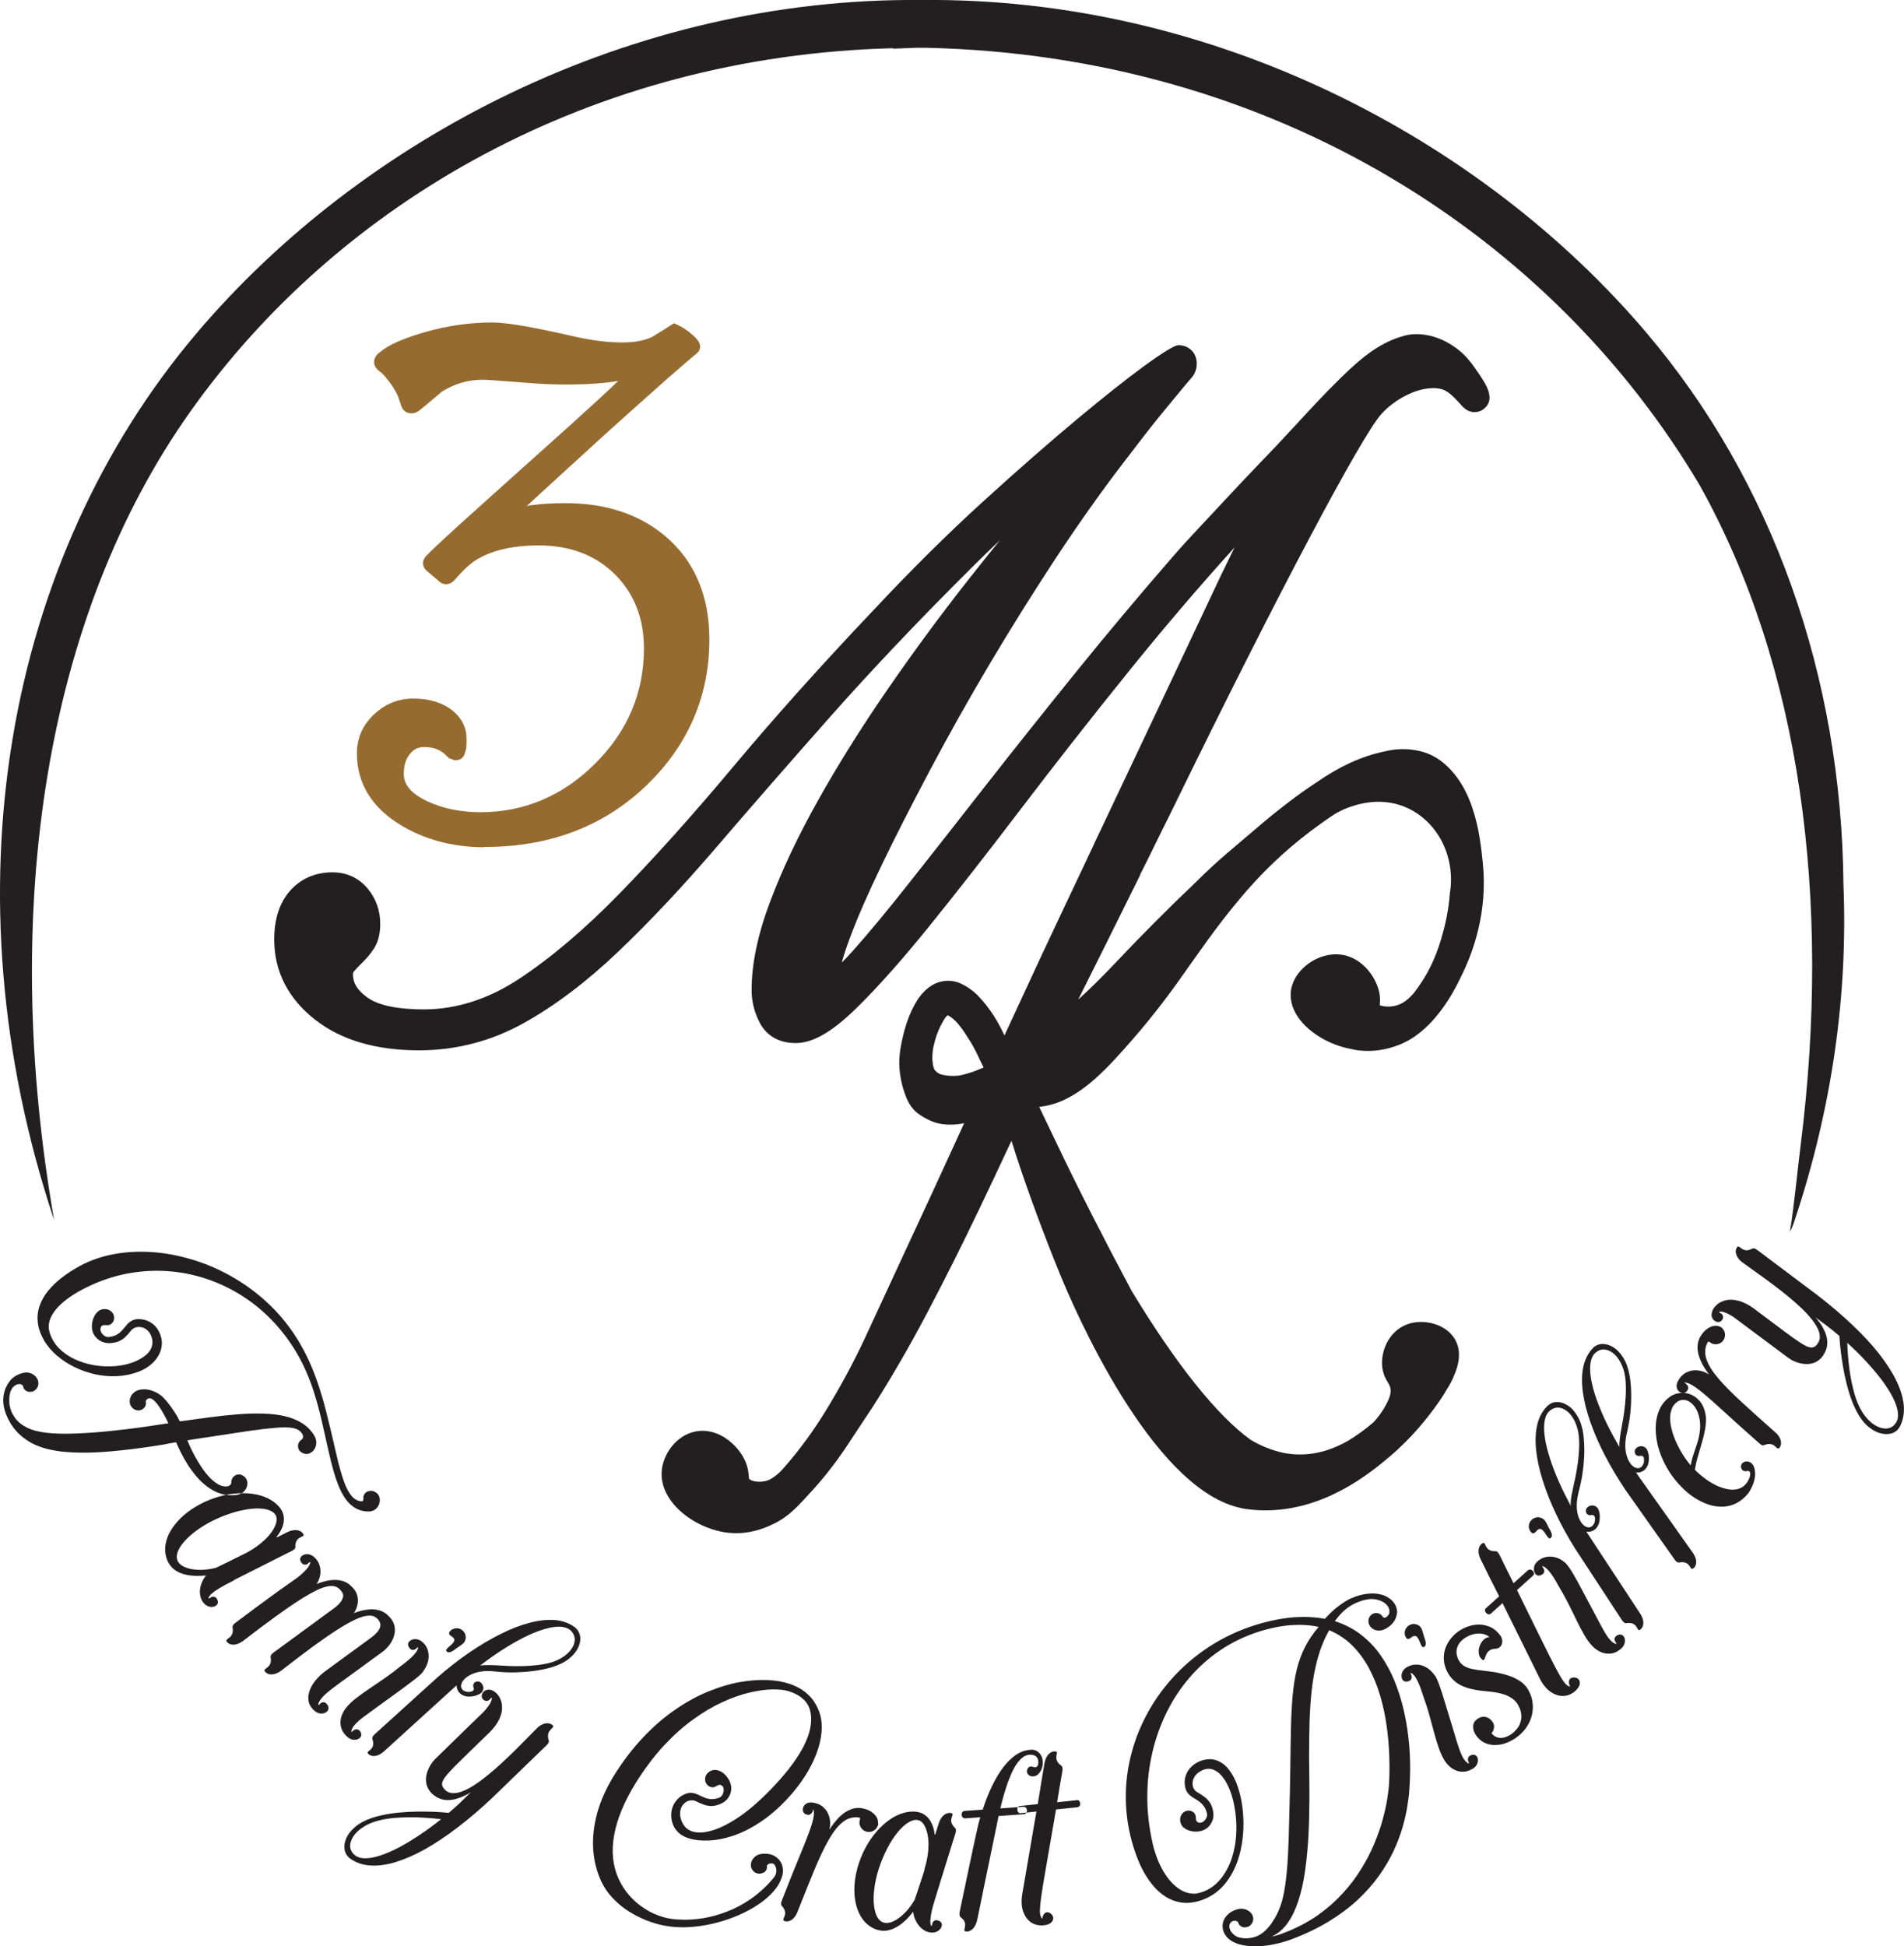
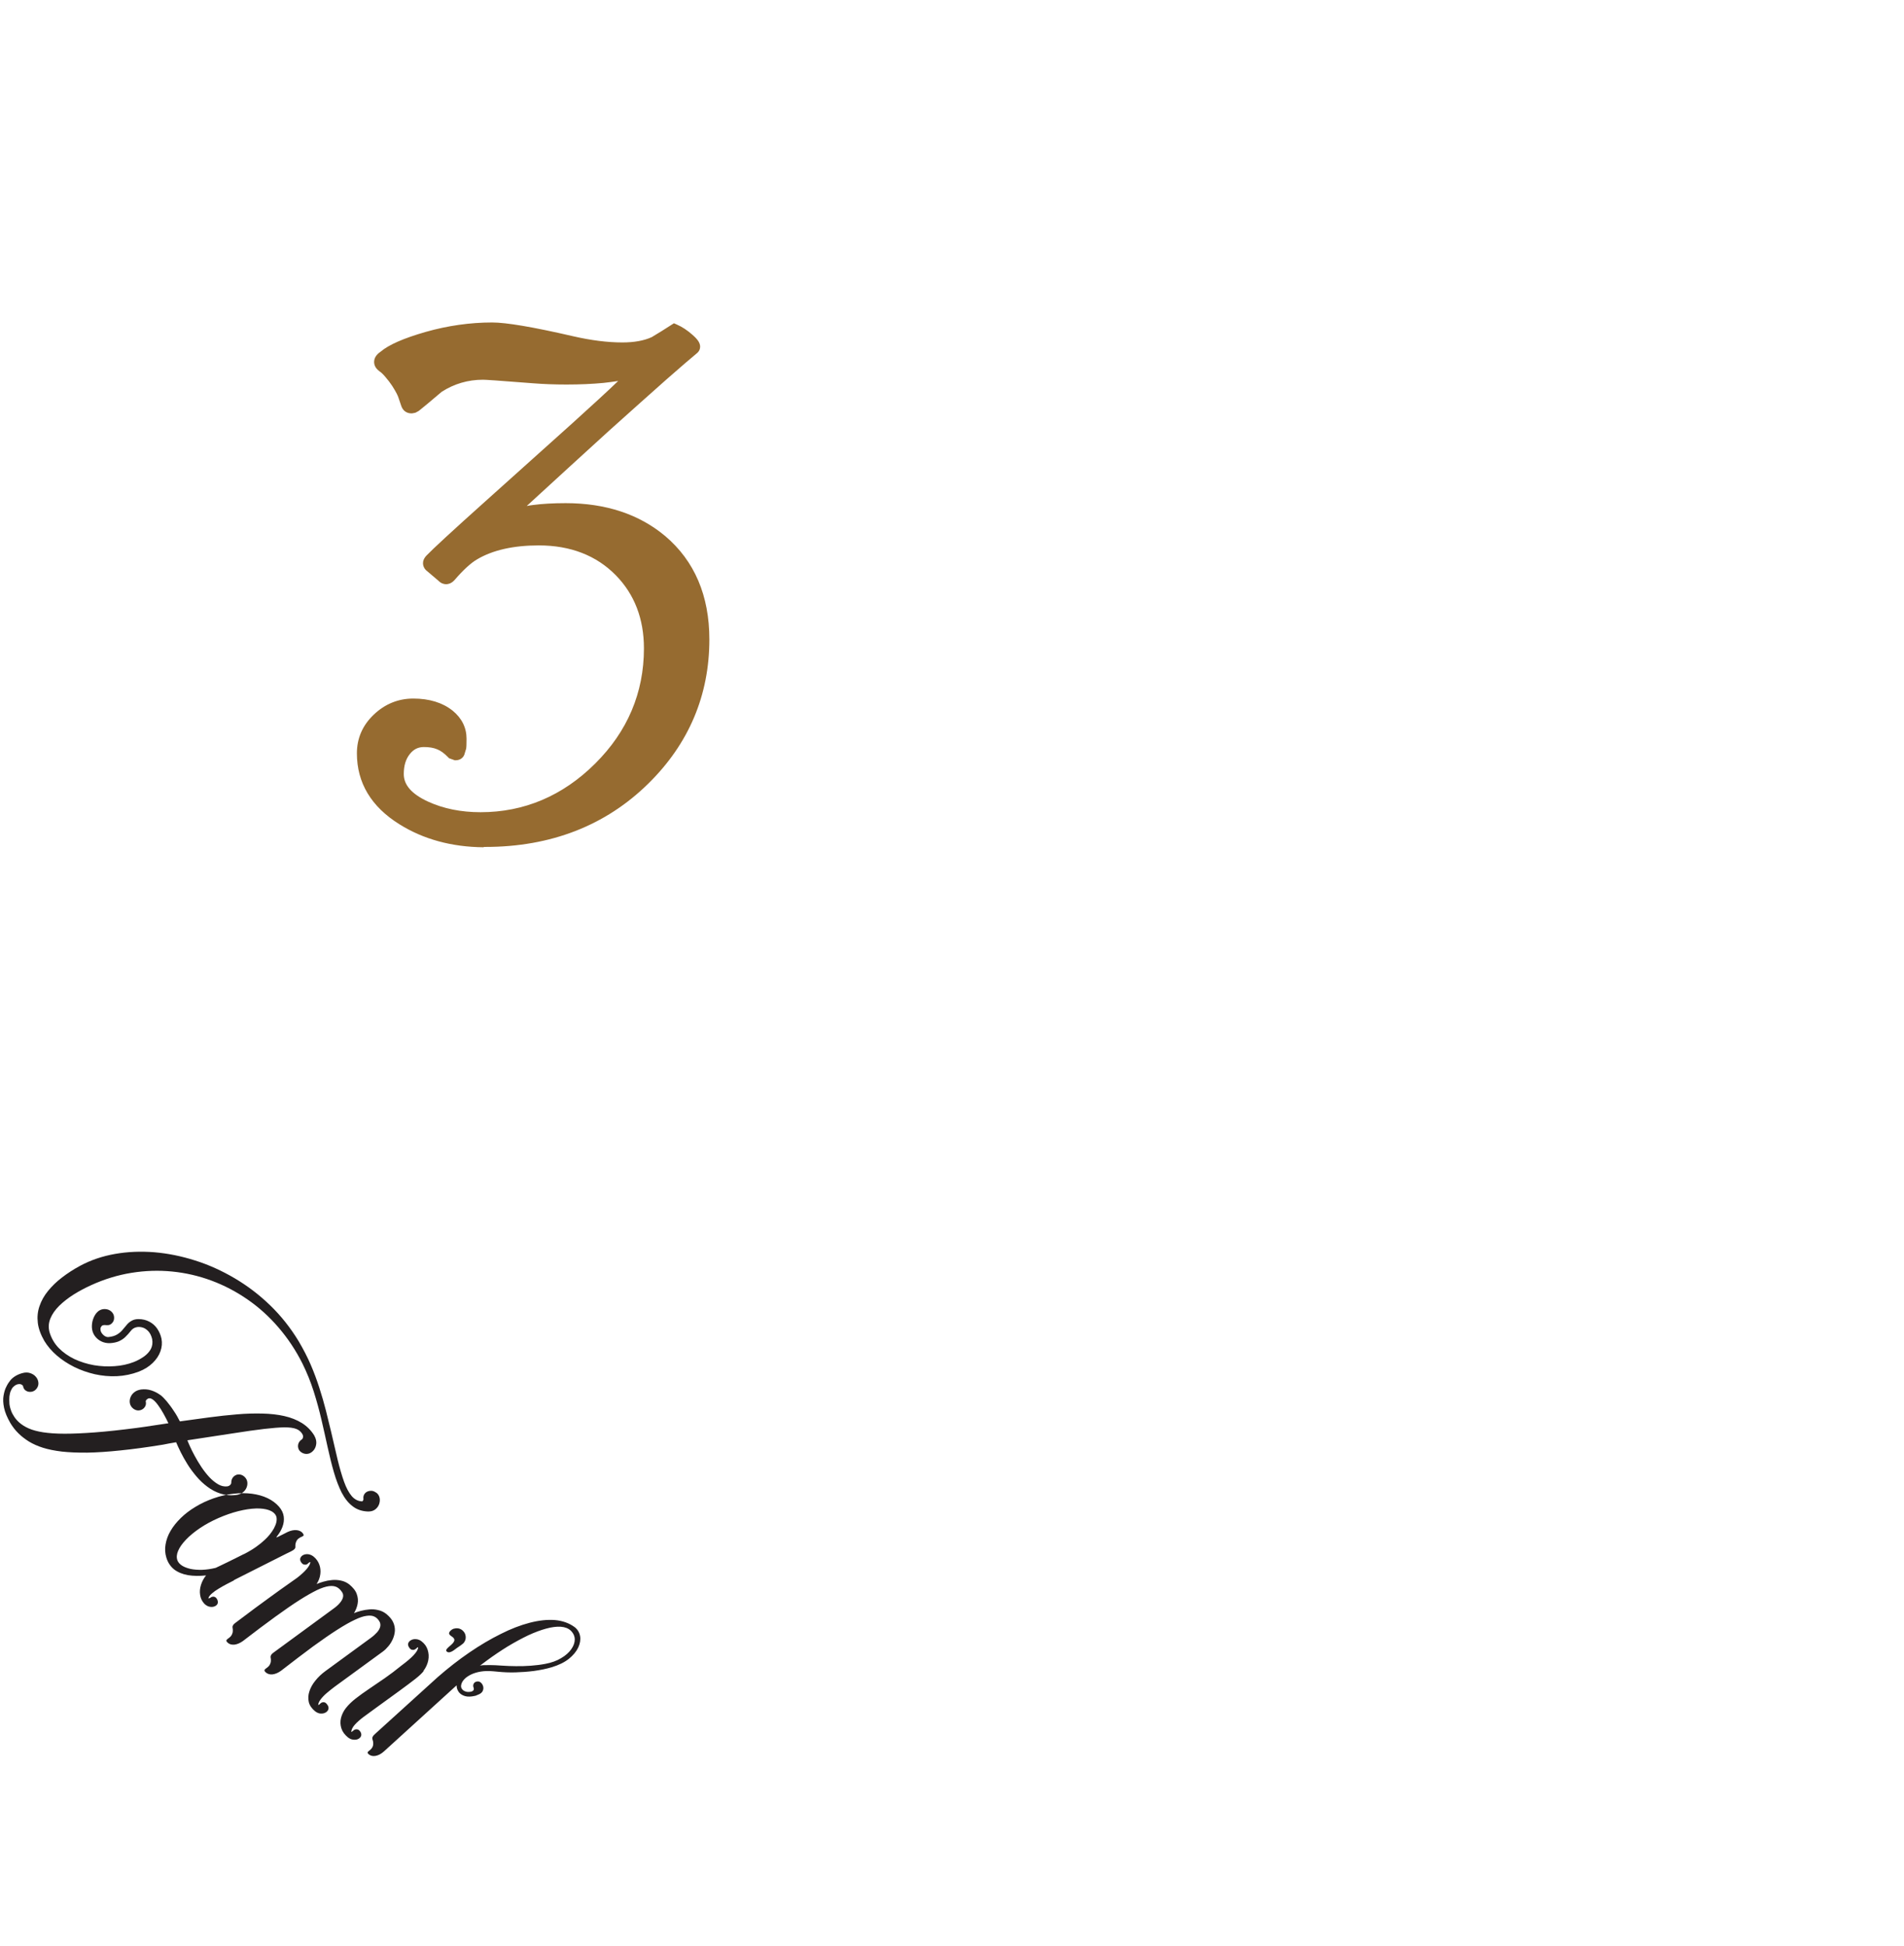
<svg xmlns="http://www.w3.org/2000/svg" id="Layer_2" data-name="Layer 2" viewBox="0 0 214.46 219.21">
  <defs>
    <style>
      .cls-1 {
        fill: #231f20;
      }

      .cls-1, .cls-2 {
        fill-rule: evenodd;
      }

      .cls-2 {
        fill: #966b30;
      }
    </style>
  </defs>
  <g id="Layer_1-2" data-name="Layer 1">
    <g>
-       <path class="cls-1" d="m103.82,5.38h-.53c-.9.03-1.8.06-2.7.1v-.05c-33.96.87-62.41,17.33-79.14,40.91C5.08,69.41-.02,102.39,6.1,137.43-6.23,100.4.63,62.89,22.18,37.49,40.73,15.64,70.95-.31,103.82,0c32.87-.32,63.1,15.63,81.64,37.49,14.15,16.68,21.97,38.58,22.18,62.14.5,12.21-1.21,24.94-5.49,37.8,0,0-.25.84-.54,1.28.47-2.79.83-6.75,1.2-9.65,3.52-27.89-.01-54.04-11.34-74.37C175.01,26.86,143.73,6.25,104.27,5.38h-.44Z" />
-       <path class="cls-1" d="m110.02,120.55c-.66.26-1.32.46-1.98.59-.82.09-1.54.03-2.2-.18-.1-.05-.28-.15-.52-.4-.02-.02-.18-.19-.26-.79,0-.02,0-.03,0-.04-.08-.5-.06-1.13.09-1.88.23-1.03.56-1.91.97-2.62.02-.02.02-.05.03-.07.29-.56.5-.75.58-.8.02,0,.06.02.11.04.35.19.69.48,1.01.84.4.47.78,1,1.13,1.58.01.02.02.03.04.05.39.6.76,1.25,1.08,1.93.21.46.44.93.69,1.43-.25.11-.5.21-.74.31h0Zm18.39-22.02c.26-.51.51-1.02.77-1.53l1.59-3.24c.33-.67.66-1.33.99-1.99l.69-1.41c11.7-23.95,20.85-41.12,23.11-43.69,1.66-1.89,3.95-2.62,3.95-2.62.45-.14,2.1-.65,3.29-.05.71.37,1.45,1.28,1.6,1.41.14.17.26.31.39.43.41.41.87.58,1.3.58.38,0,.74-.13,1.01-.34,1.44-1.09.26-2.83-.6-4.1l-.02-.02c-.61-.9-1.24-1.84-2.4-2.71-.94-.7-1.94-1.18-2.99-1.43-1.08-.25-2.07-.25-2.94,0-2.49.69-4.45,2.11-7.04,4.65-2.14,2.1-3.54,3.64-4.97,5.19-3.93,4.27-3.76,3.91-9.15,9.71-2.3,2.47-3.47,3.69-4.78,5.2-3.79,4.36-7.49,8.77-11,13.11-3.5,4.33-6.92,8.62-10.16,12.76-3.17,4.05-6.06,7.74-8.6,10.95-2.49,3.16-4.63,5.73-6.33,7.64-.53.59-.95,1.04-1.3,1.38.18-.68.47-1.59.92-2.8.86-2.31,2.08-5.09,3.61-8.26,1.54-3.19,3.37-6.77,5.44-10.68,2.06-3.88,4.3-7.87,6.66-11.85,2.36-3.98,4.84-7.94,7.37-11.8,2.53-3.84,5.07-7.44,7.56-10.7,1.87-2.46,3.37-4.39,4.47-5.73,1.26-1.54,2-2.43,2.39-2.9.19-.22.76-.91.9-1.06.43-.45.67-1.06.66-1.68,0-.58-.21-1.11-.59-1.49-.39-.38-.91-.58-1.47-.58q-.64,0-3.9,2.37c-1.89,1.38-4.36,3.33-7.52,5.96-3.07,2.56-6.66,5.7-10.67,9.35-4.02,3.66-8.21,7.82-12.44,12.35-5.75,6.06-10.98,11.9-15.54,17.35-4.53,5.41-8.84,10.23-12.83,14.32-3.93,4.04-7.76,7.29-11.37,9.67-3.44,2.27-7.03,3.42-10.67,3.44-3,0-5.15-.44-6.4-1.33-1.47-1.05-1.64-1.97-1.64-2.58,0-.08,0-.26.06-.32.27-.31.6-.66.97-1.02.5-.48.94-1.01,1.31-1.57.49-.74.73-1.69.73-2.8,0-1.54-.49-2.88-1.43-4.01-1.01-1.2-2.38-1.81-3.95-1.81-1.98,0-3.65.75-4.85,2.16-1.15,1.35-1.72,3.18-1.71,5.44.01,3.59,1.57,6.63,4.63,9.02,2.91,2.27,6.84,3.43,11.67,3.43h.13c4.11-.02,8.03-1.05,11.64-3.05,3.49-1.94,7.08-4.64,10.65-8.04,3.51-3.33,7.25-7.32,11.13-11.84,3.81-4.44,8.13-9.4,12.84-14.72,4.69-5.29,10.03-10.92,15.87-16.72,1.03-1.03,2.09-2.06,3.18-3.09-1.24,1.53-2.48,3.08-3.72,4.66-3.12,3.97-6.17,8.12-9.07,12.34-2.89,4.2-5.48,8.34-7.7,12.31-2.25,4.01-4.07,7.86-5.41,11.44-1.39,3.69-2.08,7.04-2.07,9.95,0,1.26.31,2.49.92,3.66.77,1.48,2.21,2.29,4.05,2.28,1.93,0,4.11-1.26,6.84-3.94,2.41-2.36,5.19-5.49,8.28-9.32,3.06-3.79,6.52-8.22,10.27-13.15,3.74-4.91,7.72-10,11.86-15.13,3.83-4.77,7.92-9.58,12.18-14.29-1.18,2.39-2.15,4.42-2.95,6.15-2.76,5.87-5.74,12.17-9.37,19.84-.94,1.98-1.88,3.97-2.82,5.96l-.11.22c-.13.28-.26.57-.4.85-.04.07-.07.14-.1.19,0,0,0,.01,0,.02,0,0,0,0,0,0,0,0,0,0,0,.01l-.31.67c-.2.43-.41.86-.61,1.29,0,.02,0,.02-.01.03-1.67,3.51-3.33,7.04-5,10.59-1.42,3.05-2.83,6.11-4.24,9.15-.11-.23-.23-.46-.34-.69-.75-1.5-1.67-2.8-2.73-3.87,0,0-.01-.02-.02-.03-.56-.53-1.18-.96-1.84-1.26-.92-.41-1.91-.41-2.85,0-.01,0-.03.01-.04.02-.89.43-1.65,1.19-2.25,2.27-.5.9-.9,1.89-1.18,2.94-.45,1.65-.65,2.99-.59,4.09.05,1.08.28,2.18.68,3.25.34.98.88,1.72,1.59,2.2.52.35,1.06.63,1.59.83,1.27.46,2.67.29,3.44.14-2.57,5.62-5.17,11.25-7.74,16.77-.87,1.89-1.96,4.25-3.23,6.98l-.12.26c-1.31,2.83-2.81,5.61-4.45,8.29-1.4,2.29-2.91,4.36-4.46,6.15-.01.02-.03.04-.05.06,0,0,0,0-.01.01,0,0-.3.37-.59.66-.67.68-1.32.99-1.32.99-.32.14-.72.21-1.11.21-.49,0-.95-.12-1.15-.34,0-.06-.02-.19-.03-.28-.04-.5-.11-1.26-.64-2.18-.95-1.67-3.01-3.28-5.27-2.88-2.28.4-3.78,2.62-3.9,4.53-.23,3.52,3.85,6.55,7.65,6.91.26.02.51.03.76.03,2.06,0,3.64-.78,4.28-1.09,1.63-.8,2.64-1.91,4.32-3.77l.09-.1c1.32-1.46,2.57-3.07,3.7-4.77l.37-.56c.92-1.39,1.73-2.61,2.42-3.66,0,0,.01-.01.02-.02,2.24-3.49,4.37-7.17,6.34-10.93,1.98-3.75,3.93-7.65,5.81-11.58,1.28-2.68,2.48-5.23,3.64-7.72.18.59.4,1.24.63,1.98,1.33,4.04,3.1,8.81,4.85,13.09,1.61,3.94,10.17,23.75,20.03,26.22.35.09.63.15.83.18h0c.43.06,1.11.14,1.93.16,6.97.14,12.24-4.3,14.31-6.04,2.47-2.08,4.29-4.38,5.38-5.92.35-.49.62-.91.81-1.21,0,0,0,0,0-.01.34-.54.69-1.13.98-1.75,0,0,0,0,0-.02.76-1.65,1.07-3.48-.25-4.92-1.05-1.14-2.98-1.63-4.6-1.19-2.19.61-3.25,2.81-3.16,4.67.05.96.41,1.58.66,1.99.15.26.23.4.28.64.13.66-.18,1.29-.6,2.06-.36.64-.8,1.23-1.28,1.76t0,0c-.95.82-1.93,1.53-2.92,2.12-2.41,1.37-4.78,1.81-7.23,1.35-1.28-.28-2.53-.77-3.72-1.48,0,0,0,0,0,0-3.78-2.73-8.39-8.49-13.44-16.84h0s-.03-.05-.04-.08l-.03-.06c-1.37-2.56-2.82-5.35-4.34-8.32-1.47-2.89-2.89-5.76-4.21-8.54-.64-1.35-1.22-2.57-1.75-3.66,3.76-.35,6.79-3.39,9.59-6.53,1.4-1.57,2.57-2.97,3.59-4.27,1.95-2.48,3-4.06,4.2-5.74,1.77-2.5,4.44-6.27,7.65-9.6,1.74-1.8,4.43-4.31,8.27-6.84.29-.18,4.23-2.54,8.25-.64,3.4,1.6,5.39,5.55,4.7,9.63h0v.02s0,.04,0,.05c-.14,1.64-.44,3.23-.9,4.74,0,0,0,.02,0,.03-.51,1.8-1.2,3.4-2.06,4.77-.23.37-.47.72-.7,1.04,0,0,0,.01-.01.02,0,0-.01,0-.02.01-.13.2-.33.49-.63.79-.32.33-.86.87-1.71,1.11-.79.22-1.48.09-1.86-.02.04-.41.09-1.04-.15-1.83-.51-1.73-2.09-3.68-4.35-3.9-2.4-.23-4.95,1.54-5.45,3.78-.24,1.1.03,2.25.78,3.33,1.18,1.69,3.49,3.07,5.86,3.52,0,0,.02,0,.03,0,.3.08.61.14.93.18,1.57.17,3.12-.06,4.6-.66,1.08-.43,2.11-1.12,3.09-2.07.02-.01.04-.03.05-.04.01-.01.03-.03.04-.04,0,0,.02-.02.03-.03.21-.2.41-.42.63-.67,1.1-1.25,2.08-2.76,2.92-4.5,0-.02.02-.04.03-.07,1.5-2.93,3.15-7.56,2.56-13.12-.17-1.6-.4-3.86-1.14-6.02-.07-.2-.13-.4-.2-.59-.01-.04-.03-.08-.05-.12-.54-1.42-1.25-2.62-2.12-3.57-1.07-1.21-2.32-1.96-3.71-2.25-1.27-.27-2.56-.25-3.84.07-1.3.27-2.61.71-3.9,1.3-1.23.57-2.5,1.31-3.77,2.19-1.1.72-2.22,1.52-3.32,2.37-1.06.81-2.16,1.7-3.27,2.65-1.13.96-2.29,1.95-3.55,3.02-1.19,1.02-2.38,2.13-3.53,3.28-3.08,2.92-6.13,6-9.09,9.13-1.33,1.41-2.69,2.75-4.07,4.01,1.95-3.9,4.23-8.47,6.55-13.17l.44-.89h0Z" />
      <path class="cls-2" d="m54.5,95.39h.17c7.36,0,13.54-2.4,18.35-7.13h0c4.57-4.49,6.88-9.96,6.88-16.24,0-4.93-1.67-8.84-4.97-11.64h0c-2.93-2.46-6.7-3.71-11.21-3.71h0c-1.41,0-2.64.07-3.69.21h0c-.23.03-.46.06-.7.11h0c3.43-3.15,6.53-5.98,9.23-8.44h0c2.56-2.3,4.7-4.21,6.55-5.85h0c1.55-1.36,2.7-2.35,3.45-2.97h0c.19-.18.3-.41.3-.68h0c0-.41-.25-.8-.83-1.31h0c-.59-.53-1.2-.93-1.8-1.19h0s-.32-.14-.32-.14l-.3.19c-.74.48-1.47.94-2.2,1.37h0c-.87.4-1.98.6-3.31.6h0c-1.64,0-3.51-.23-5.55-.7h0c-4.55-1.05-7.53-1.55-9.12-1.55h0c-2.48,0-5,.36-7.47,1.06h0c-2.51.72-4.17,1.45-5.09,2.23h0c-.49.33-.73.72-.73,1.16h0c0,.28.1.69.62,1.06h0c.19.13.41.34.66.64h0c.27.31.53.65.76,1h0c.46.72.64,1.12.7,1.32h0c.12.34.22.65.31.91h0c.17.54.6.86,1.15.86h0s.07,0,.07,0l.37-.07.34-.18.1-.07c.35-.27,1.15-.94,2.53-2.11h0c1.4-.9,2.96-1.36,4.65-1.36h0c.26,0,1.46.07,5.64.4h0c1.12.09,2.39.14,3.76.14h0c1.51,0,2.9-.06,4.16-.18h0c.55-.06,1.11-.13,1.67-.22h0c-1.19,1.15-2.92,2.73-5.15,4.75h0l-9.84,8.83c-3.74,3.35-5.89,5.34-6.59,6.07h0c-.62.64-.43,1.28-.09,1.64h0s1.4,1.19,1.4,1.19c.33.34.66.41.89.41h0c.22,0,.57-.07.91-.43h0l.03-.03c.98-1.14,1.84-1.93,2.55-2.34h0c1.75-1.04,4.09-1.57,6.95-1.57h0c3.56,0,6.48,1.13,8.67,3.36h0c2.11,2.15,3.17,4.92,3.17,8.24h0c0,4.99-1.85,9.36-5.5,12.98h0c-3.65,3.63-7.99,5.47-12.9,5.47h0c-2.2,0-4.19-.4-5.93-1.2h0c-1.83-.85-2.72-1.86-2.72-3.1h0c0-.94.22-1.67.68-2.25h0c.43-.54.93-.79,1.59-.79h0c.58,0,1.08.08,1.48.25h0c.41.16.82.46,1.24.9h0l.11.11.64.23h.11c.53,0,.93-.32,1.03-.83h0s.11-.36.11-.36l.03-.08c.04-.22.05-.58.05-1.15h0c0-1.25-.53-2.32-1.57-3.17h0c-1.13-.9-2.62-1.36-4.43-1.36h0c-1.69,0-3.19.61-4.45,1.81h0c-1.27,1.21-1.9,2.67-1.9,4.36h0c0,3.32,1.61,6.01,4.79,7.99h0c2.7,1.69,5.89,2.56,9.49,2.59h0Z" />
      <path class="cls-1" d="m35.41,161.7c-.36-.59-.83-1.06-1.4-1.42-.58-.36-1.24-.62-1.99-.79-.75-.17-1.58-.26-2.47-.28-.9-.02-1.85,0-2.86.09-1,.08-2.05.2-3.13.34-1.08.14-2.18.3-3.3.45-.2-.41-.43-.81-.7-1.2-.25-.39-.52-.74-.78-1.06-.26-.31-.5-.55-.72-.72h-.02c-.29-.22-.63-.39-1-.51-.37-.12-.76-.15-1.16-.1-.32.05-.58.16-.78.33-.21.17-.34.37-.42.6-.08.23-.09.45-.04.67.06.22.18.41.38.56.17.13.35.19.53.2.18,0,.34-.04.49-.13.15-.09.25-.21.33-.36.07-.15.09-.32.05-.51-.02-.03,0-.08.04-.15.04-.07.11-.13.22-.19.16-.07.34-.03.53.11.2.14.4.36.6.64.21.28.41.6.61.96.2.35.38.71.55,1.07-.48.07-.95.14-1.4.21-.46.07-.88.13-1.26.19-.38.05-.7.1-.94.13-1.78.23-3.34.4-4.67.5-1.33.1-2.47.15-3.42.15-.96,0-1.76-.06-2.42-.16-.65-.1-1.2-.25-1.63-.44-.43-.19-.79-.42-1.08-.68-.23-.21-.43-.44-.57-.67-.15-.23-.26-.44-.33-.65-.07-.2-.13-.38-.15-.52-.03-.14-.04-.24-.04-.29-.02-.3-.02-.56,0-.8.03-.23.08-.45.16-.63.08-.18.17-.33.27-.43.11-.1.21-.18.31-.23.1-.05.18-.07.24-.08.11-.02.2-.02.28,0,.08.03.14.06.19.1.04.04.07.07.08.09.04.25.15.44.34.55.19.12.41.15.64.11.23-.04.43-.17.59-.4.14-.21.19-.43.16-.66-.03-.23-.12-.44-.28-.62-.16-.19-.36-.32-.62-.41-.25-.09-.54-.1-.85-.02-.31.08-.58.19-.83.34-.24.15-.45.32-.6.52-.13.16-.28.38-.42.67-.15.28-.25.62-.32,1.02-.07.4-.05.86.06,1.38.11.52.35,1.09.72,1.73.12.19.25.39.4.58.14.19.31.37.5.56.34.34.74.64,1.18.92.45.27.97.51,1.58.7.6.19,1.31.33,2.13.43.82.09,1.77.13,2.86.12,1.09-.02,2.33-.1,3.74-.25,1.41-.14,3.01-.36,4.8-.65.15-.03.35-.07.61-.12.26-.05.55-.1.86-.15.13.32.31.7.52,1.13.21.43.47.88.76,1.35.29.47.63.92,1,1.36.37.44.78.83,1.24,1.17.45.34.94.6,1.47.77.53.18,1.1.23,1.71.17.33-.04.59-.14.81-.3.21-.16.36-.36.44-.59.08-.22.1-.44.05-.67-.05-.22-.18-.41-.38-.57-.17-.12-.34-.19-.51-.19-.17-.01-.32.02-.46.11-.14.08-.25.19-.33.34-.08.14-.11.32-.11.5,0,.02,0,.06-.04.12-.03.06-.07.11-.14.16-.06.05-.15.09-.27.11-.35.04-.7-.04-1.04-.24-.34-.2-.67-.47-.99-.81-.32-.35-.61-.72-.89-1.14-.27-.41-.52-.82-.74-1.23-.22-.41-.4-.76-.54-1.08-.14-.31-.24-.54-.29-.69,1.99-.31,3.69-.57,5.11-.78,1.41-.22,2.59-.39,3.54-.5.95-.11,1.7-.17,2.28-.18.57,0,1.02.06,1.33.18.31.12.54.32.69.58.06.1.08.19.08.28,0,.08-.03.15-.05.21-.03.06-.06.09-.08.1-.21.14-.35.31-.41.52-.06.21-.04.42.05.62.1.2.28.35.54.45.24.08.47.07.68-.01.21-.09.39-.24.53-.44.14-.21.21-.44.23-.71.01-.27-.06-.55-.22-.83h0Zm6.93,6.4c-.17-.12-.34-.19-.52-.19-.18,0-.34.03-.49.11-.15.08-.25.19-.33.34-.07.15-.09.31-.06.5,0,.02-.01.06-.03.1-.02.05-.05.09-.1.14-.46-.01-.86-.21-1.19-.59-.33-.39-.62-.93-.87-1.63-.25-.7-.49-1.53-.72-2.47-.23-.95-.47-2-.73-3.13-.18-.77-.38-1.57-.59-2.41-.21-.83-.46-1.69-.74-2.56-.28-.87-.6-1.74-.98-2.62-.38-.88-.83-1.74-1.34-2.61-.92-1.52-1.99-2.87-3.22-4.06-1.23-1.19-2.56-2.2-4-3.05-1.43-.84-2.92-1.52-4.45-2-1.54-.49-3.07-.8-4.6-.93-1.53-.12-3-.06-4.42.19-1.42.25-2.73.69-3.94,1.34-.74.4-1.42.84-2.03,1.31-.62.47-1.14.98-1.58,1.52-.44.54-.76,1.11-.96,1.71-.21.6-.27,1.23-.19,1.89.08.65.33,1.33.74,2.04.36.59.82,1.13,1.4,1.63.57.49,1.22.92,1.96,1.29.73.36,1.5.63,2.32.82.82.18,1.65.26,2.49.22.84-.04,1.66-.21,2.46-.51.64-.25,1.16-.58,1.57-.98.41-.4.7-.83.87-1.31.17-.47.21-.94.12-1.42-.09-.42-.25-.79-.48-1.13-.23-.34-.53-.6-.89-.79-.36-.19-.77-.29-1.23-.29-.32,0-.59.08-.8.21-.21.12-.39.28-.54.47-.15.19-.31.38-.48.57-.16.19-.37.36-.61.5-.24.14-.55.23-.93.27-.13.02-.27-.02-.41-.1-.15-.09-.27-.21-.38-.37-.1-.16-.14-.33-.12-.53.06-.16.13-.26.21-.3.08-.04.18-.06.29-.05.11.01.21.02.33.01.12,0,.24-.04.35-.12.18-.14.29-.3.33-.49.04-.19.03-.38-.04-.57-.08-.19-.21-.34-.39-.46-.19-.12-.42-.18-.69-.17-.29.02-.54.13-.75.34-.21.21-.36.47-.47.78-.11.31-.15.62-.14.94.02.35.12.67.31.94.19.27.43.48.73.63.3.15.63.22.98.21.38-.02.72-.09.99-.2.27-.12.52-.27.74-.48.22-.21.45-.46.68-.76.15-.18.35-.3.57-.35.23-.06.47-.04.72.03.25.07.46.23.66.44.19.22.33.51.41.87.07.4.02.77-.14,1.09-.17.32-.42.6-.76.85-.34.24-.73.46-1.16.63-.67.26-1.4.42-2.17.47-.78.06-1.55.02-2.33-.11-.78-.14-1.51-.37-2.2-.69-.68-.33-1.27-.74-1.77-1.25-.49-.51-.84-1.12-1.04-1.81-.13-.52-.1-1.02.11-1.52.2-.49.53-.96.99-1.42.46-.45,1-.87,1.61-1.26.62-.39,1.28-.74,1.98-1.06,1.49-.68,3-1.14,4.54-1.39,1.54-.25,3.06-.3,4.58-.15,1.52.15,3,.49,4.43,1.02,1.43.53,2.79,1.24,4.06,2.12,1.28.88,2.44,1.93,3.49,3.15,1.05,1.22,1.96,2.58,2.72,4.1.49,1,.91,2.03,1.25,3.1.34,1.07.63,2.14.88,3.21.25,1.07.48,2.11.7,3.11.22,1,.45,1.94.7,2.8.25.86.54,1.62.87,2.28.34.65.74,1.17,1.23,1.54.48.38,1.07.58,1.76.6.32,0,.58-.07.79-.23.21-.16.35-.35.44-.59.08-.24.11-.48.06-.71-.05-.24-.17-.44-.37-.59h0Zm-15.99,9.87l.39-.2,5.49-2.77.61-.3c.16-.08.27-.16.33-.23.06-.06.1-.14.1-.21,0-.07,0-.15,0-.23,0-.09.02-.19.06-.31.07-.2.17-.34.29-.43.12-.09.24-.16.35-.2.11-.04.18-.09.22-.14.04-.05,0-.14-.09-.27-.16-.2-.4-.31-.69-.34-.3-.03-.65.04-1.02.21-.17.09-.34.17-.49.25-.15.08-.29.15-.42.21-.07.04-.13.07-.2.1-.07.03-.11.04-.14.04-.02,0-.01-.03.04-.09.28-.35.5-.72.64-1.1.14-.38.19-.76.14-1.15-.05-.39-.23-.76-.53-1.11-.34-.39-.77-.71-1.29-.96-.52-.25-1.11-.41-1.76-.5-.65-.08-1.35-.09-2.08,0-.73.08-1.48.25-2.25.52-.74.26-1.42.58-2.04.96-.62.37-1.17.79-1.64,1.25-.47.46-.86.94-1.15,1.44-.3.5-.48,1.01-.57,1.53-.09.51-.06,1.01.09,1.5.17.56.47,1,.88,1.33.42.32.94.53,1.55.64.61.1,1.29.11,2.04.03-.26.32-.45.68-.57,1.06-.12.38-.16.76-.1,1.13.05.37.2.69.45.97.17.18.35.29.55.35.2.05.39.06.56,0,.17-.05.3-.14.38-.27.08-.13.08-.3,0-.5-.08-.16-.16-.26-.26-.3-.1-.05-.2-.06-.29-.04-.09.02-.16.05-.21.1-.04.02-.08.04-.12.06-.04.02-.09.03-.13.02.04-.17.17-.35.39-.54.22-.19.48-.38.79-.56.31-.19.61-.36.92-.52.3-.16.56-.29.78-.4h0Zm1.13-2.94c-.25.12-.54.27-.86.43-.32.16-.64.31-.95.47-.32.15-.6.29-.85.41-.25.12-.43.21-.53.25-.54.13-1.04.2-1.52.22-.48.01-.91-.02-1.3-.1-.38-.09-.71-.21-.96-.37-.25-.16-.43-.36-.52-.58-.12-.32-.1-.68.07-1.08.17-.41.47-.83.89-1.27.42-.44.94-.87,1.56-1.29.62-.42,1.32-.8,2.09-1.14.78-.34,1.53-.6,2.25-.78.72-.18,1.38-.28,1.97-.3.59-.02,1.09.05,1.49.19.4.15.67.37.8.68.07.2.07.42.02.66-.05.24-.15.47-.28.72-.14.25-.3.48-.48.7-.19.23-.37.42-.56.59-.26.25-.58.51-.96.78-.38.27-.83.54-1.35.81h0Zm9.39,16.98c-.1-.15-.2-.24-.31-.27-.11-.03-.21-.02-.3.01-.09.04-.17.09-.21.15-.05.06-.12.11-.21.14.01-.21.12-.43.31-.68.19-.24.42-.48.71-.72.28-.24.58-.47.87-.69l5.4-3.94c.22-.16.42-.36.62-.6.2-.24.37-.51.5-.81.13-.3.21-.61.23-.93.01-.33-.05-.65-.2-.97-.15-.32-.41-.63-.78-.93-.28-.22-.59-.36-.92-.43-.33-.08-.66-.1-.99-.07-.33.03-.65.08-.94.16-.29.08-.56.16-.78.26.2-.32.34-.67.41-1.04.07-.37.04-.74-.1-1.12-.13-.38-.42-.73-.84-1.08-.29-.22-.6-.36-.94-.43-.33-.07-.67-.09-1-.06-.34.03-.66.09-.96.18-.3.09-.56.17-.78.27.23-.35.37-.72.42-1.11.05-.38.01-.75-.12-1.1-.13-.35-.35-.65-.66-.9-.2-.15-.41-.23-.61-.25-.21-.02-.39.02-.55.1-.15.08-.26.2-.31.34-.05.15-.02.3.09.47.1.14.2.23.31.25.11.03.21.03.29,0,.08-.04.15-.08.19-.13.02-.03.06-.06.1-.09.04-.03.09-.05.15-.05-.02.22-.16.47-.41.77-.25.3-.61.63-1.07.99-.33.24-.65.47-.96.68-.31.22-.64.45-.99.7-.35.25-.75.54-1.2.87-.45.33-.99.72-1.61,1.18-.62.46-1.35,1.01-2.2,1.65-.14.1-.23.19-.27.27-.04.08-.07.15-.06.22,0,.07.02.15.03.24.01.09,0,.2-.01.33-.05.21-.13.36-.23.47-.11.11-.2.19-.3.25-.09.06-.15.13-.18.19-.02.06.02.15.14.26.19.18.44.25.74.23.3-.03.63-.16.97-.4,1.39-1.07,2.6-1.98,3.65-2.74,1.05-.76,1.96-1.39,2.73-1.88.77-.49,1.43-.86,1.96-1.12.54-.26.99-.4,1.35-.45.36-.05.66-.01.9.11.23.12.43.32.6.58.11.18.14.37.09.57-.05.21-.17.42-.35.63-.18.22-.42.43-.7.63l-6.77,4.96c-.14.1-.23.19-.27.27-.04.08-.07.15-.06.22,0,.07.01.15.03.24.01.09,0,.2-.01.33-.05.21-.13.36-.23.47-.11.11-.2.19-.3.25-.09.06-.16.13-.18.19-.02.06.02.15.14.26.19.17.44.25.74.23.3-.03.63-.16.97-.4,1.38-1.07,2.59-1.99,3.63-2.76,1.05-.76,1.96-1.39,2.73-1.88.77-.49,1.42-.86,1.96-1.11.54-.26.99-.41,1.35-.45.36-.05.65-.02.88.1.23.11.41.3.55.54.11.19.13.39.08.6-.05.2-.17.42-.36.63-.19.21-.42.42-.71.63l-5.09,3.72c-.44.32-.82.68-1.13,1.07-.32.39-.55.8-.68,1.21-.14.42-.16.82-.07,1.21.09.39.34.74.72,1.05.2.15.41.24.61.25.21.01.39-.02.55-.11.16-.09.26-.2.32-.35.05-.15.03-.31-.07-.48h0Zm10.83-3.82c.28-.38.46-.78.54-1.19.08-.41.05-.81-.07-1.18-.12-.38-.35-.7-.69-.96-.19-.15-.4-.22-.6-.24-.21-.02-.4.01-.56.1-.16.08-.27.19-.33.34-.06.14-.03.31.09.49.1.15.2.24.3.26.11.03.21.03.3-.01.09-.04.16-.08.21-.13.02-.03.06-.06.09-.09.04-.03.08-.04.12-.05-.01.25-.18.54-.51.89-.32.35-.78.73-1.37,1.17-.64.52-1.27,1-1.89,1.43-.62.43-1.21.83-1.76,1.2-.55.37-1.05.73-1.5,1.08-.45.35-.82.71-1.11,1.08-.27.34-.45.72-.55,1.11-.1.39-.08.79.04,1.17.12.38.37.72.75,1.03.2.15.4.24.61.25.21.02.39,0,.54-.08.16-.08.26-.19.32-.33.05-.15.03-.31-.08-.49-.1-.14-.2-.23-.31-.25-.11-.03-.21-.02-.3.01-.09.04-.16.08-.21.14-.02.02-.05.05-.09.07-.04.03-.08.05-.12.07.02-.28.16-.55.41-.83.25-.28.58-.57.99-.88.41-.31.87-.64,1.37-1,1.07-.78,1.97-1.43,2.7-1.96.73-.53,1.31-.97,1.76-1.32.44-.35.75-.64.93-.88h0Zm4.36-4.59c-.15-.11-.31-.18-.48-.2-.17-.02-.34,0-.5.05-.16.06-.3.17-.41.3-.08.11-.1.2-.08.27.03.07.08.14.16.2.09.06.17.12.25.18.08.06.14.14.17.23.03.09,0,.2-.08.33-.06.1-.15.19-.26.29-.11.09-.22.19-.32.28-.1.09-.18.18-.22.25-.05.08-.04.16.02.22.1.1.22.12.36.09.13-.03.28-.1.42-.2.14-.1.27-.2.39-.29.08-.06.17-.11.27-.18.1-.07.2-.14.29-.21.09-.07.16-.13.21-.19.17-.23.24-.48.2-.74-.03-.27-.16-.49-.38-.67h0Zm3.53,4.64c.18.02.35.03.53.05.6.06,1.25.09,1.94.07.69-.02,1.39-.07,2.09-.16.7-.1,1.37-.23,2-.42.79-.24,1.43-.55,1.93-.95.49-.4.84-.82,1.05-1.27.21-.45.28-.88.21-1.28-.07-.4-.27-.74-.59-1-.62-.46-1.36-.73-2.22-.81-.86-.07-1.82.03-2.86.3-1.04.27-2.14.69-3.28,1.27-1.15.57-2.32,1.26-3.52,2.08-1.2.82-2.38,1.74-3.55,2.76l-7.07,6.41c-.14.12-.22.22-.27.31-.04.08-.05.16-.04.23.01.06.03.15.06.23.03.08.04.19.04.32,0,.17-.04.31-.1.42-.06.11-.14.2-.22.27-.08.07-.16.12-.22.18-.06.05-.1.1-.09.16,0,.05.05.12.15.2.21.16.46.21.77.15.3-.06.61-.22.92-.5l8.18-7.44c0,.29.09.54.25.76.16.21.39.36.69.45.3.09.67.08,1.11-.02.04,0,.07-.02.11-.03.04,0,.07-.02.09-.04l.16-.06c.26-.1.43-.23.52-.4.08-.17.11-.34.07-.51-.04-.17-.12-.32-.24-.43-.12-.12-.26-.17-.41-.16-.16.02-.29.08-.36.16-.07.09-.11.17-.12.27,0,.09,0,.17.03.23.03.06.05.13.04.22,0,.08-.06.16-.17.22-.1.06-.28.09-.54.08-.1,0-.22-.04-.35-.1-.14-.06-.24-.17-.32-.3-.08-.14-.08-.32,0-.55.06-.16.17-.34.35-.52.18-.18.42-.34.72-.49.31-.15.67-.26,1.09-.33.42-.07.9-.08,1.44-.03h0Zm-1.55-.62l.75-.56c.81-.6,1.62-1.14,2.41-1.63.8-.48,1.56-.89,2.29-1.24.73-.34,1.41-.59,2.03-.76.62-.17,1.17-.24,1.64-.21.47.03.85.18,1.12.43.3.29.45.62.46.99,0,.37-.13.74-.4,1.12-.26.37-.64.71-1.14,1-.49.3-1.08.51-1.77.64-.52.1-1.07.17-1.64.21-.57.04-1.13.06-1.68.05-.56,0-1.08-.03-1.57-.06-.56-.04-1-.06-1.34-.06-.34,0-.59,0-.76.01-.17.01-.28.03-.33.04-.05.01-.08.02-.08.02h0Z" />
-       <path class="cls-1" d="m61.73,195.46c.01-.21.07-.37.16-.49.09-.12.18-.22.27-.3.09-.08.14-.14.16-.21.02-.06-.05-.14-.18-.23-.14-.09-.29-.13-.48-.14-.18,0-.37.04-.57.13-.2.09-.4.22-.59.41-.31.31-.67.67-1.08,1.09-.41.42-.86.87-1.34,1.35-.48.48-.98.95-1.49,1.43-.52.48-1.04.94-1.57,1.37-.52.43-1.03.81-1.53,1.14-.5.33-.97.58-1.42.75-.45.17-.84.24-1.2.19-.36-.04-.65-.22-.89-.53-.14-.17-.2-.35-.19-.54.02-.19.13-.43.34-.71.2-.28.52-.63.94-1.07.42-.43.97-.97,1.64-1.62.67-.65,1.48-1.44,2.43-2.36.52-.52.89-1.03,1.11-1.52.22-.49.32-.95.3-1.36-.02-.42-.12-.78-.29-1.08-.18-.31-.4-.54-.66-.69-.24-.14-.46-.19-.65-.16-.19.03-.35.1-.47.22-.12.12-.19.26-.22.42-.02.15.02.29.12.41.12.13.24.2.35.21.11.01.21,0,.29-.05.08-.04.14-.1.18-.15.02-.03.05-.07.08-.1.03-.03.07-.06.11-.06.02.15-.02.32-.12.53-.1.2-.26.43-.47.69-.06.07-.11.14-.17.21-.06.07-.15.16-.27.28-.12.12-.3.3-.54.52-.23.23-.55.54-.96.93-.4.39-.91.89-1.54,1.5-.62.61-1.38,1.36-2.28,2.23-.2.19-.38.42-.55.7-.17.27-.3.57-.4.89-.09.32-.13.64-.1.97.02.33.14.65.33.95.19.3.49.58.9.82.34.19.69.29,1.06.31.36.02.72-.03,1.07-.12.35-.1.67-.22.96-.36.29-.14.53-.27.73-.4l-.4.38c-.27.27-.52.51-.74.73-.23.22-.45.43-.67.62-.22.19-.44.39-.68.59-.2-.02-.53-.05-.97-.08-.45-.03-.98-.05-1.59-.06-.61-.01-1.27,0-1.97.03-.7.04-1.4.1-2.11.21-.7.11-1.37.26-2.01.47-.78.26-1.41.6-1.89,1.01-.48.41-.82.84-1.01,1.3-.2.46-.25.89-.18,1.29.08.4.29.73.62.98.66.47,1.42.73,2.28.78.87.06,1.82-.07,2.86-.39,1.04-.32,2.14-.8,3.32-1.46,1.17-.66,2.39-1.47,3.65-2.44,1.27-.97,2.56-2.07,3.88-3.31l6.11-5.92c.13-.13.22-.23.25-.31.03-.09.04-.16.03-.23-.02-.07-.04-.15-.06-.23-.03-.08-.05-.19-.04-.32h0Zm-21.8,13.46c-.31-.28-.48-.61-.49-.97-.01-.37.11-.74.36-1.12.25-.38.61-.73,1.1-1.04.48-.32,1.06-.56,1.73-.74.52-.13,1.06-.22,1.62-.28.57-.05,1.12-.08,1.68-.09.55,0,1.08,0,1.57.03.49.03.92.06,1.3.09.37.04.67.07.88.1-.82.66-1.64,1.26-2.44,1.79-.81.54-1.59,1.01-2.33,1.4-.75.39-1.44.69-2.09.9-.64.21-1.21.31-1.7.31-.49,0-.89-.13-1.18-.38h0Zm48.18,2.35c.12-.45.1-.87-.04-1.26-.15-.39-.4-.7-.77-.93-.37-.23-.84-.33-1.4-.29-.29.02-.54.1-.74.24-.21.14-.36.31-.46.51-.1.2-.14.41-.12.63.02.22.12.41.29.59.15.15.32.23.5.26.19.03.36,0,.53-.06.17-.06.3-.17.39-.31.09-.14.12-.3.08-.48,0-.02.01-.06.05-.1.03-.05.08-.09.16-.13.08-.04.17-.07.29-.07.08,0,.16,0,.23.04.07.03.12.08.16.15l.02.03c.13.23.19.47.16.72-.02.25-.13.5-.34.74-.77.92-1.61,1.68-2.49,2.3-.89.62-1.79,1.1-2.72,1.45-.92.36-1.82.6-2.7.75-.88.14-1.7.19-2.45.16-.76-.02-1.41-.11-1.97-.27-.34-.09-.73-.23-1.18-.43-.44-.2-.91-.48-1.38-.82-.48-.34-.94-.76-1.38-1.27-.44-.51-.82-1.11-1.15-1.8-.66-1.46-.83-3.09-.51-4.9.32-1.81,1.12-3.75,2.39-5.83,1.01-1.62,2.06-3.03,3.16-4.22,1.11-1.19,2.22-2.2,3.36-3.01,1.13-.82,2.23-1.47,3.31-1.96,1.08-.49,2.1-.85,3.05-1.07.95-.22,1.8-.34,2.56-.35.75-.01,1.36.05,1.83.2.66.2,1.2.49,1.63.88.43.39.71.88.83,1.48.09.42.1.9.03,1.46-.07.56-.26,1.19-.57,1.9-.31.71-.78,1.52-1.43,2.41-.64.89-1.48,1.88-2.54,2.97-1.38,1.42-2.67,2.51-3.84,3.26-1.18.76-2.23,1.24-3.15,1.44-.52.12-.99.15-1.42.09-.42-.06-.78-.22-1.08-.48-.29-.27-.5-.64-.63-1.13-.08-.36-.08-.68,0-.96.08-.28.22-.51.41-.68.19-.18.4-.29.63-.33.24-.05.46-.02.68.08.33.17.65.3.93.4.29.1.58.14.88.14.3-.01.63-.09.99-.25.33-.14.6-.35.8-.61.2-.26.33-.56.37-.88.05-.33,0-.65-.13-.97-.12-.29-.3-.55-.52-.79-.22-.23-.48-.4-.75-.49-.28-.1-.55-.1-.83,0-.25.12-.43.26-.55.45-.11.19-.16.38-.15.58.01.2.08.37.2.53.12.15.28.25.49.31.15.03.27.02.38-.03.11-.04.21-.09.3-.15.09-.05.18-.08.28-.09.1,0,.2.05.33.17.1.17.14.35.11.53-.03.18-.08.35-.18.49-.1.14-.21.23-.33.27-.36.13-.68.17-.96.15-.27-.03-.53-.09-.76-.2-.23-.1-.46-.2-.68-.31-.22-.1-.45-.16-.69-.19-.24-.02-.51.03-.81.16-.42.19-.75.46-.99.79-.25.32-.4.69-.47,1.09-.07.4-.05.81.06,1.23.12.45.34.82.66,1.15.32.32.74.55,1.25.71.63.19,1.36.27,2.2.24.83-.03,1.74-.2,2.71-.52.98-.32,1.99-.82,3.03-1.5,1.05-.68,2.1-1.58,3.16-2.71.77-.83,1.43-1.68,1.98-2.55.55-.87.98-1.72,1.29-2.56.31-.84.5-1.65.56-2.41.06-.76-.01-1.46-.21-2.08-.12-.39-.31-.79-.56-1.2-.25-.42-.6-.8-1.06-1.18-.45-.37-1.03-.68-1.75-.93-.72-.25-1.57-.4-2.53-.44-.96-.04-2.01.04-3.14.24-1.13.2-2.3.56-3.53,1.06-1.22.5-2.45,1.17-3.68,2.02-1.24.84-2.44,1.88-3.61,3.11-1.17,1.23-2.28,2.67-3.32,4.34-.9,1.46-1.53,2.9-1.91,4.31-.37,1.41-.51,2.75-.42,4.03.09,1.27.39,2.45.88,3.52.34.73.78,1.37,1.32,1.94.54.57,1.13,1.06,1.78,1.47.65.41,1.31.75,1.99,1.02.67.26,1.32.46,1.93.58.85.17,1.75.24,2.69.2.94-.04,1.89-.17,2.83-.39.94-.22,1.85-.5,2.72-.87.87-.36,1.67-.78,2.38-1.25.72-.47,1.31-.98,1.79-1.53.48-.55.8-1.11.96-1.71h0Zm10.79-5.9c.02-.28-.05-.54-.21-.78-.17-.25-.41-.45-.71-.63-.31-.16-.65-.27-1.05-.32-.39-.04-.76.01-1.09.15-.34.13-.65.31-.93.54-.28.22-.52.46-.73.71-.21.24-.37.46-.5.65-.13.19-.21.32-.25.38.11-.52.1-1-.02-1.44-.13-.44-.35-.8-.68-1.09-.33-.29-.74-.46-1.24-.52-.28-.03-.51.01-.67.12-.17.1-.28.23-.34.39-.05.16-.07.31-.03.46.04.15.13.26.26.33.18.08.32.1.44.07.11-.03.2-.09.26-.17.07-.08.11-.17.14-.26.03-.09.04-.16.04-.21.11.21.12.54.03.99-.09.44-.25.99-.49,1.63-.24.65-.53,1.37-.86,2.19-.33.81-.69,1.69-1.08,2.64l-1.12,2.84c-.07.16-.1.29-.1.38,0,.09.03.16.07.22.04.06.09.12.16.19.06.07.11.16.16.28.07.19.09.36.06.51-.03.15-.08.28-.13.38-.05.11-.07.19-.06.26.01.06.1.11.26.14.16.03.32,0,.49-.07.17-.07.33-.19.47-.36.15-.16.27-.38.37-.63.7-1.77,1.33-3.33,1.89-4.69.56-1.36,1.1-2.49,1.61-3.39.51-.91,1.03-1.58,1.57-2.01.53-.44,1.13-.62,1.77-.56.11.01.17.04.2.08.02.04.02.1,0,.16-.02.06-.04.14-.05.23-.02.19,0,.38.09.55.08.17.19.31.34.42.15.11.32.18.52.2.19.02.38-.01.55-.09.17-.08.31-.19.42-.34.11-.15.18-.32.2-.52h0Zm6.56,8.09l.12-.42,1.82-5.87.21-.65c.05-.17.07-.31.06-.4,0-.09-.03-.16-.08-.22-.05-.05-.1-.11-.16-.17-.06-.06-.12-.14-.18-.26-.09-.19-.13-.36-.11-.51.02-.15.05-.28.1-.39.05-.1.06-.19.05-.26-.01-.06-.1-.1-.26-.12-.25-.02-.5.07-.73.26-.23.19-.42.49-.56.89-.06.18-.11.36-.16.52-.05.17-.09.31-.14.45-.02.07-.04.14-.06.21-.02.07-.05.11-.07.13-.02.02-.03,0-.04-.09-.05-.45-.17-.86-.35-1.23-.17-.37-.42-.67-.73-.9-.31-.23-.7-.36-1.17-.39-.52-.03-1.05.06-1.59.26-.54.2-1.07.51-1.59.92-.51.41-1,.91-1.45,1.49-.45.59-.85,1.24-1.19,1.98-.33.71-.57,1.42-.73,2.13-.16.7-.24,1.39-.24,2.05,0,.66.08,1.27.24,1.83.16.56.39,1.05.7,1.47.31.42.68.74,1.14.98.52.27,1.05.36,1.57.29.52-.08,1.03-.3,1.54-.67.5-.37.98-.85,1.43-1.45.05.41.17.8.37,1.14.19.35.44.64.74.86.3.22.64.34,1.01.35.24,0,.45-.05.63-.15.18-.11.31-.24.4-.4.09-.16.11-.31.07-.46-.04-.15-.16-.26-.36-.34-.17-.05-.3-.06-.4-.02-.1.04-.18.1-.23.18-.05.08-.07.15-.07.22,0,.04-.03.08-.03.13-.01.04-.04.08-.08.11-.09-.15-.13-.37-.11-.66.02-.29.06-.61.14-.96.08-.35.16-.69.27-1.02.09-.33.18-.61.25-.84h0Zm-1.33-2.85c-.08.27-.18.57-.29.91-.11.34-.22.68-.33,1.01-.11.34-.21.64-.3.89-.08.26-.15.45-.19.56-.28.48-.58.89-.9,1.25-.32.35-.65.64-.97.87-.33.22-.64.37-.93.44-.3.07-.55.06-.78-.03-.31-.13-.56-.4-.73-.8-.17-.41-.27-.91-.3-1.52-.03-.61.03-1.28.15-2.02.13-.74.34-1.5.63-2.29.3-.8.63-1.51,1-2.16.37-.64.76-1.19,1.16-1.63.4-.44.79-.75,1.17-.94.38-.19.73-.22,1.05-.1.19.09.35.24.48.44.13.2.24.44.32.7.08.27.14.55.17.83.03.29.05.56.04.81,0,.36-.03.77-.11,1.23-.07.46-.19.97-.36,1.54h0Zm12-13.53c-.58.02-1.13.2-1.65.54-.52.35-1.02.83-1.48,1.43-.46.61-.88,1.32-1.27,2.13-.39.81-.74,1.69-1.04,2.64l-2.01.14c-.13.01-.23.06-.29.15-.06.09-.09.19-.08.3,0,.11.05.2.12.28.07.08.17.12.3.11l1.69-.12c-.08.27-.16.52-.22.78-.06.25-.12.51-.18.79-.02.09-.06.28-.13.58-.06.3-.15.67-.24,1.11-.1.44-.2.93-.31,1.46-.11.53-.22,1.06-.34,1.61-.11.55-.23,1.07-.33,1.58-.11.51-.2.97-.29,1.37-.09.41-.15.73-.2.96-.05.24-.08.36-.08.38-.03.18-.04.31-.02.4.01.09.05.16.1.21.05.05.11.1.18.16.07.05.14.13.21.24.1.18.15.34.14.49,0,.15-.02.28-.06.39-.03.11-.04.2-.01.26.02.07.12.1.28.1.24,0,.47-.12.68-.33.21-.22.36-.53.46-.94,0-.04.04-.21.11-.52.07-.32.15-.74.26-1.26.11-.52.23-1.11.36-1.77.14-.65.28-1.33.42-2.04.15-.7.29-1.4.43-2.07.14-.68.27-1.31.39-1.89.12-.58.22-1.06.3-1.46.08-.4.14-.67.16-.81.03-.14.02-.11-.02.08l2.83-.2c.13-.01.23-.06.29-.15.06-.09.08-.19.08-.3,0-.11-.05-.21-.12-.28-.07-.08-.18-.12-.31-.11l-2.56.18c.2-.87.42-1.66.66-2.39.24-.73.49-1.36.76-1.91.27-.54.57-.96.89-1.27.32-.31.66-.46,1.03-.48.31,0,.54.08.69.21.15.14.23.32.24.54.01.25-.01.42-.09.52-.07.1-.15.14-.25.15-.1,0-.17-.01-.23-.04-.07-.03-.15-.05-.25-.05-.1,0-.19.03-.27.1-.09.07-.15.2-.19.37-.02.15.02.28.11.4.09.11.22.19.38.23.16.04.32.02.5-.05.18-.07.35-.22.5-.45.16-.24.25-.51.29-.79.03-.29,0-.56-.08-.82-.09-.26-.24-.48-.45-.64-.21-.17-.48-.25-.81-.25h0Zm5.13,5.68l-2.19.23.34-2.06.25-1.44c.03-.18.03-.31,0-.4-.02-.09-.06-.16-.11-.21-.05-.04-.12-.09-.18-.15-.07-.05-.14-.13-.21-.23-.12-.17-.18-.34-.18-.49,0-.15.01-.29.04-.4.03-.11.04-.2.01-.26-.02-.06-.11-.09-.27-.09-.26.01-.49.14-.69.36-.2.23-.34.55-.42.95-.05.31-.1.65-.17,1.02-.06.37-.13.74-.19,1.12l-.4,2.49-2.03.21c-.11.01-.18.07-.22.15-.04.08-.06.18-.05.29.01.1.05.19.11.27.06.07.14.11.25.1l1.79-.19-1.6,9.32c-.12.74-.09,1.38.1,1.92.18.54.48.96.88,1.24.41.28.89.39,1.44.34.33-.04.59-.12.76-.25.17-.12.27-.27.3-.43.03-.16,0-.31-.09-.45-.09-.14-.23-.25-.42-.32-.16-.06-.31-.03-.45.11-.14.13-.23.33-.27.61-.09-.1-.17-.24-.21-.42-.04-.17-.06-.42-.04-.75.02-.32.06-.76.14-1.32.08-.56.19-1.28.34-2.14.15-.87.33-1.94.55-3.2.22-1.26.48-2.76.78-4.49l2.42-.25c.11-.02.19-.07.24-.15.05-.09.07-.18.06-.29-.01-.11-.05-.2-.11-.27-.06-.07-.15-.11-.26-.1h0Z" />
-       <path class="cls-1" d="m155.55,179.6c-.41-.13-.91-.16-1.49-.1-.59.06-1.22.23-1.9.53-.14.05-.35.17-.64.34-.29.18-.64.43-1.04.75-.39.32-.81.73-1.25,1.21-1.06-.2-2.24-.26-3.53-.17-1.28.1-2.7.38-4.25.85-1.88.59-3.62,1.4-5.21,2.43-1.58,1.03-2.99,2.23-4.22,3.6-1.23,1.37-2.25,2.86-3.07,4.48-.82,1.62-1.41,3.32-1.77,5.1-.36,1.78-.46,3.58-.3,5.42.16,1.84.6,3.67,1.32,5.48.36.89.8,1.68,1.29,2.36.5.69,1.06,1.25,1.69,1.67.62.42,1.31.67,2.05.75.74.08,1.54-.05,2.4-.39.85-.35,1.57-.86,2.17-1.53.6-.67,1.09-1.48,1.46-2.42.27-.69.48-1.43.61-2.23.13-.8.2-1.61.19-2.43-.01-.83-.08-1.62-.22-2.4-.14-.78-.34-1.49-.6-2.14-.26-.64-.59-1.19-.97-1.63-.39-.44-.83-.74-1.33-.89-.5-.16-1.06-.13-1.67.08-.4.14-.76.36-1.05.64-.3.28-.51.61-.65,1-.14.38-.17.81-.09,1.26.06.31.17.57.32.75.16.19.34.34.54.47.21.12.42.25.63.39.21.14.41.32.58.54.18.21.31.51.4.88.04.12.02.27-.04.43-.06.16-.16.3-.3.43-.14.12-.3.19-.49.19-.17-.03-.27-.09-.33-.17-.05-.08-.08-.17-.08-.27,0-.11-.02-.22-.04-.34-.02-.12-.07-.23-.17-.34-.16-.15-.34-.23-.53-.25-.2-.02-.38.02-.55.12-.17.1-.31.25-.4.45-.09.19-.12.43-.07.7.06.29.2.52.44.69.23.18.51.3.83.36.32.06.64.06.95,0,.34-.07.63-.21.88-.43.24-.22.42-.49.53-.81.11-.32.13-.65.06-1-.07-.39-.18-.7-.34-.95-.16-.25-.36-.47-.6-.65-.24-.18-.52-.37-.85-.56-.21-.12-.35-.29-.44-.51-.08-.22-.1-.45-.06-.71.04-.25.16-.49.35-.72.19-.23.46-.41.8-.56.41-.16.8-.17,1.17-.03.37.14.7.4,1.01.78.31.38.57.84.8,1.4.23.55.41,1.17.54,1.84.13.67.21,1.37.24,2.1.02.73-.02,1.46-.12,2.18-.11.72-.29,1.41-.53,2.07-.26.65-.58,1.22-.95,1.72-.37.5-.8.91-1.29,1.23-.49.32-1.05.53-1.67.64-.51.03-.98-.06-1.43-.27-.45-.22-.86-.53-1.24-.92-.38-.4-.72-.86-1.02-1.38-.3-.52-.56-1.07-.76-1.65-.21-.58-.37-1.15-.48-1.71-.36-1.68-.55-3.35-.54-5.02,0-1.67.19-3.29.55-4.87.36-1.58.89-3.08,1.58-4.5.69-1.42,1.54-2.73,2.55-3.92,1.01-1.19,2.16-2.23,3.46-3.12,1.3-.89,2.74-1.6,4.31-2.11,1.37-.44,2.63-.69,3.77-.77,1.14-.07,2.16-.01,3.08.2-.63.73-1.14,1.49-1.54,2.27-.39.78-.7,1.61-.92,2.51-.22.89-.37,1.88-.47,2.96-.09,1.08-.16,2.28-.19,3.61-.03,1.33-.05,2.81-.07,4.47-.02,1.65-.06,3.49-.12,5.53-.03,1.7-.08,3.2-.15,4.49-.07,1.29-.18,2.4-.32,3.34-.14.93-.32,1.72-.56,2.35-.09.25-.22.54-.37.85-.16.32-.35.64-.57.96-.22.32-.47.62-.75.88-.28.26-.59.47-.94.62-.34.14-.7.21-1.07.23-.37.02-.73-.03-1.07-.14-.24-.11-.44-.25-.59-.41-.16-.17-.26-.34-.32-.53-.06-.19-.05-.35,0-.51.06-.16.18-.27.37-.36.11-.03.21-.04.29-.02.08.02.15.05.2.08.05.03.08.06.08.08.05.18.14.32.27.42.13.1.28.15.45.16.17,0,.33-.03.49-.11.16-.08.29-.22.39-.4.11-.23.14-.44.09-.65-.04-.21-.15-.39-.31-.54-.16-.15-.36-.27-.6-.34-.24-.07-.5-.07-.78-.02-.48.13-.86.33-1.14.6-.29.27-.48.58-.56.93-.08.35-.05.7.09,1.06.16.39.43.71.8.95.36.24.81.42,1.32.52.52.1,1.08.15,1.69.13.61-.02,1.23-.09,1.88-.23.64-.13,1.28-.31,1.9-.54,1.62-.61,3.06-1.3,4.31-2.07,1.25-.77,2.34-1.59,3.26-2.46.92-.87,1.71-1.77,2.36-2.69.65-.92,1.18-1.83,1.61-2.74.42-.91.75-1.78,1-2.63.24-.85.43-1.63.54-2.35.12-.72.2-1.35.23-1.89.04-.54.06-.96.07-1.27.03-.6.04-1.32.01-2.17-.02-.84-.09-1.75-.21-2.74-.12-.99-.3-2-.55-3.04-.25-1.04-.58-2.07-.99-3.08-.41-1.01-.93-1.96-1.54-2.84-.61-.89-1.35-1.66-2.2-2.33-.85-.67-1.84-1.18-2.97-1.55.51-.73,1.1-1.31,1.77-1.73.67-.41,1.4-.67,2.2-.76.36-.02.71.03,1.05.15.34.11.62.29.83.52.21.23.31.5.29.82,0,.1-.05.21-.11.3-.07.1-.14.18-.23.24-.09.06-.17.08-.26.07-.08-.01-.15-.07-.19-.17-.18-.21-.38-.33-.6-.35-.22-.02-.42.03-.6.16-.18.13-.3.32-.36.56-.03.24,0,.45.1.64.1.19.25.34.44.45.19.11.41.17.66.16.24,0,.5-.07.76-.22.34-.19.63-.43.85-.72.22-.3.36-.67.41-1.13-.01-.34-.1-.65-.26-.91-.16-.26-.38-.49-.65-.67-.27-.19-.57-.33-.9-.42h0Zm.92,21.07c-.02.55-.1,1.19-.21,1.93-.12.74-.3,1.54-.54,2.41-.24.87-.56,1.77-.95,2.7-.39.93-.87,1.86-1.45,2.79-.57.93-1.24,1.83-2.03,2.69-.78.87-1.67,1.66-2.69,2.4-1.01.73-2.16,1.36-3.44,1.9-.58.24-1.04.41-1.39.5-.34.09-.52.14-.53.13.7-.33,1.3-.83,1.79-1.52.49-.69.89-1.52,1.21-2.5.32-.98.57-2.08.75-3.3.17-1.22.3-2.52.38-3.91.08-1.39.11-2.83.12-4.33,0-1.5-.01-3.02-.04-4.56,0-1.35.02-2.67.05-3.97.04-1.3.12-2.56.26-3.78.14-1.22.36-2.39.67-3.51.31-1.11.74-2.16,1.29-3.13,1,.42,1.87,1,2.61,1.74.74.74,1.36,1.6,1.88,2.56.51.96.93,2,1.25,3.09.32,1.09.56,2.21.72,3.34.16,1.13.26,2.24.3,3.32.04,1.08.04,2.08-.01,3h0Zm5.13-11.97c-.27-.39-.58-.69-.94-.9-.37-.21-.75-.32-1.14-.32-.39,0-.77.11-1.13.34-.2.14-.34.3-.43.49-.08.2-.12.38-.09.57.02.18.09.32.21.42.12.1.28.13.49.08.17-.04.29-.11.35-.2.06-.09.09-.19.09-.29,0-.1-.02-.17-.05-.23-.02-.03-.04-.07-.05-.12-.01-.04-.02-.09,0-.13.23.09.46.35.68.77.23.42.44.98.66,1.68.28.78.53,1.53.73,2.25.2.72.39,1.41.56,2.05.17.64.35,1.24.54,1.77.19.54.41,1,.66,1.4.24.37.53.66.87.88.34.22.72.33,1.12.34.4.01.8-.12,1.21-.37.21-.14.35-.3.43-.49.09-.19.12-.37.1-.54-.02-.17-.1-.31-.21-.41-.12-.1-.28-.13-.49-.08-.17.05-.28.12-.34.21-.06.09-.09.19-.09.29,0,.1.03.18.06.25.01.02.03.06.04.1.01.04.02.09.02.14-.25-.11-.47-.33-.66-.66-.18-.33-.35-.73-.51-1.22-.16-.49-.33-1.03-.5-1.62-.39-1.26-.71-2.33-.97-3.19-.26-.87-.48-1.56-.67-2.09-.18-.53-.36-.91-.52-1.17h0Zm-2.92-5.62c-.15.1-.27.24-.35.39-.08.16-.12.32-.11.49,0,.17.06.33.15.48.08.11.15.16.23.16.08,0,.16-.03.24-.09.08-.06.17-.12.26-.18.08-.05.18-.08.27-.08.09,0,.19.06.29.18.07.09.13.2.19.34.06.13.11.27.16.39.05.12.11.22.16.29.06.07.14.09.22.05.13-.07.19-.17.2-.31,0-.14,0-.29-.06-.46-.05-.16-.1-.32-.15-.46-.03-.09-.05-.2-.09-.31-.04-.12-.07-.23-.1-.34-.04-.11-.07-.19-.11-.26-.16-.24-.37-.38-.63-.43-.26-.06-.51,0-.76.14h0Zm10.28,1.1c-.33-.47-.76-.8-1.27-1-.51-.19-1.05-.25-1.63-.17-.58.09-1.15.31-1.71.67-.59.42-1.03.91-1.32,1.46-.3.55-.43,1.14-.4,1.75.03.62.24,1.22.63,1.82.3.41.65.74,1.06.98.41.24.88.42,1.4.54.53.12,1.1.21,1.72.26.27.02.55.06.87.1.32.05.63.11.95.21.32.09.62.22.9.39.28.17.52.38.71.65.13.18.24.4.34.66.1.26.15.55.15.85,0,.31-.08.62-.23.95-.16.33-.43.64-.81.96-.37.25-.7.4-.97.45-.28.05-.51.04-.7-.03-.19-.07-.34-.15-.45-.25-.11-.1-.17-.17-.2-.22.08-.09.14-.19.2-.33.06-.13.09-.28.09-.45,0-.16-.06-.33-.18-.5-.16-.22-.33-.37-.52-.46-.19-.09-.39-.13-.59-.1-.2.02-.38.09-.56.22-.22.14-.38.32-.45.52-.07.21-.08.43-.03.67.05.24.16.47.32.7.31.43.69.73,1.16.9.47.17.99.21,1.55.11.55-.09,1.12-.33,1.68-.7.5-.34.9-.73,1.22-1.18.31-.45.54-.93.66-1.45.12-.51.14-1.03.05-1.55-.08-.52-.29-1.02-.6-1.5-.35-.52-.93-.93-1.74-1.26-.81-.32-1.86-.55-3.15-.68-.5-.05-.92-.11-1.27-.19-.35-.07-.64-.17-.87-.31-.23-.13-.42-.31-.57-.52-.09-.13-.18-.3-.25-.51-.07-.2-.1-.42-.09-.67,0-.24.08-.48.21-.73.13-.24.34-.47.64-.69.36-.25.73-.42,1.09-.5.36-.08.69-.09.99-.03.31.06.57.18.78.36-.25.02-.48.12-.67.32-.2.19-.34.42-.44.7-.1.28-.13.55-.09.83.03.27.16.5.36.68.1.08.17.09.22.03.05-.05.09-.14.13-.27.04-.12.1-.27.17-.41.07-.15.19-.28.34-.38.16-.11.36-.17.64-.18.24-.01.43-.09.57-.25.14-.16.21-.35.21-.59,0-.23-.08-.47-.26-.73h0Zm3.15-7.33l-1.63,1.47-.93-1.87-.64-1.31c-.09-.16-.16-.27-.23-.33-.07-.06-.14-.1-.21-.1-.07,0-.15,0-.23,0-.09,0-.19-.02-.31-.06-.2-.07-.34-.17-.43-.29-.09-.12-.16-.24-.2-.35-.04-.11-.09-.18-.14-.22-.05-.04-.14,0-.27.09-.2.16-.32.4-.35.7-.03.3.04.64.22,1.02.15.28.3.59.46.92.17.33.33.67.5,1.02l1.14,2.25-1.51,1.36c-.08.07-.1.16-.09.25.01.09.06.18.13.26.07.08.15.13.25.16.09.02.18,0,.26-.06l1.34-1.2,4.19,8.48c.33.67.74,1.17,1.21,1.5.47.33.95.49,1.44.48.49-.02.95-.21,1.36-.57.25-.23.4-.44.46-.64.07-.2.06-.37,0-.52-.07-.15-.18-.25-.34-.31-.16-.06-.33-.06-.53-.01-.16.05-.26.16-.3.35-.04.19,0,.4.13.65-.14-.03-.28-.09-.41-.21-.14-.11-.3-.31-.48-.59-.18-.27-.4-.66-.66-1.15-.27-.5-.59-1.15-.99-1.93-.39-.79-.87-1.76-1.44-2.91-.56-1.15-1.24-2.51-2.01-4.09l1.81-1.63c.08-.08.12-.17.1-.26-.01-.1-.06-.19-.13-.27-.07-.08-.16-.13-.25-.15-.09-.02-.19,0-.27.07h0Zm4.34-.7c-.34-.33-.7-.57-1.1-.7-.4-.13-.79-.17-1.18-.09-.39.07-.74.25-1.05.55-.17.17-.28.36-.32.56-.04.21-.04.4.02.57.06.17.15.3.29.37.14.08.3.07.49-.02.16-.08.26-.16.3-.26.04-.1.06-.2.03-.3-.02-.09-.06-.17-.1-.22-.03-.03-.05-.06-.08-.1-.02-.04-.03-.08-.03-.12.24.05.51.25.81.63.3.37.62.87.97,1.52.43.71.81,1.4,1.15,2.07.34.67.65,1.31.94,1.91.29.6.58,1.15.86,1.63.28.49.59.91.91,1.25.3.31.65.55,1.02.7.38.15.77.19,1.16.13.39-.07.77-.27,1.12-.6.17-.18.29-.36.33-.57.05-.2.05-.38,0-.55-.06-.17-.15-.29-.29-.36-.14-.07-.3-.07-.5.01-.15.08-.25.17-.3.27-.04.1-.05.21-.03.3.02.09.06.17.11.23.02.02.04.05.06.09.02.04.04.09.05.13-.27-.06-.53-.23-.77-.52-.24-.28-.48-.65-.73-1.1-.25-.45-.52-.95-.8-1.49-.62-1.17-1.15-2.15-1.57-2.95-.42-.8-.77-1.44-1.06-1.92-.28-.48-.53-.83-.74-1.05h0Zm-3.94-4.96c-.13.13-.22.28-.27.45-.05.17-.05.34-.01.5.04.17.12.32.24.45.1.09.18.13.26.11.08-.02.15-.06.22-.14.07-.08.14-.15.22-.23.07-.07.16-.12.25-.13.09-.01.2.03.32.13.08.08.17.17.25.29.08.12.16.24.23.35.07.11.15.2.22.26.07.06.15.06.22,0,.11-.09.15-.2.14-.34-.02-.14-.06-.29-.14-.44-.08-.15-.16-.29-.23-.42-.05-.09-.09-.18-.14-.29-.06-.11-.11-.21-.17-.31-.06-.1-.11-.18-.16-.23-.21-.2-.44-.3-.71-.31-.27,0-.5.09-.72.28h0Zm5.27-3.03c.04-.17.09-.34.13-.52.15-.59.28-1.22.37-1.91.09-.68.15-1.38.17-2.09.01-.71-.02-1.39-.1-2.04-.11-.82-.32-1.5-.64-2.05-.31-.55-.67-.96-1.09-1.23-.41-.27-.82-.41-1.23-.41-.41,0-.77.15-1.08.43-.55.54-.94,1.23-1.14,2.06-.21.84-.26,1.8-.15,2.87.11,1.07.35,2.22.74,3.44.38,1.23.88,2.49,1.5,3.8.62,1.31,1.35,2.62,2.17,3.93l5.23,7.99c.1.15.19.26.26.31.07.05.15.08.22.08.07,0,.15-.01.24-.02.09-.01.2-.01.32.01.17.03.3.09.4.17.1.08.18.17.23.26s.1.17.14.24c.04.07.09.11.14.12.05,0,.13-.03.22-.12.19-.18.28-.43.27-.74,0-.31-.13-.64-.35-.99l-6.07-9.24c.29.04.55,0,.79-.13.24-.13.42-.33.56-.62.13-.29.18-.65.16-1.1,0-.04,0-.08-.01-.11,0-.04-.01-.07-.02-.1l-.03-.17c-.06-.27-.16-.46-.32-.57-.15-.11-.32-.16-.5-.15-.18,0-.33.07-.46.17-.13.1-.21.23-.22.38,0,.17.03.3.1.38.07.08.15.13.25.16.09.02.17.02.24,0,.06-.02.14-.03.22,0,.08.02.14.08.19.2.04.11.04.29,0,.55-.02.09-.07.21-.16.33-.08.12-.2.21-.35.27-.15.06-.33.03-.55-.08-.15-.08-.31-.23-.45-.43-.15-.21-.27-.47-.37-.79-.1-.32-.15-.7-.15-1.13,0-.43.06-.9.19-1.42h0Zm-.86,1.43l-.43-.83c-.47-.9-.88-1.78-1.23-2.64-.35-.86-.64-1.68-.86-2.45-.22-.77-.37-1.48-.44-2.12-.07-.64-.05-1.19.05-1.66.1-.46.31-.81.6-1.04.34-.25.69-.35,1.05-.3.37.06.71.25,1.04.56.33.32.6.75.81,1.28.22.53.33,1.15.36,1.84.02.53,0,1.09-.05,1.65-.05.57-.12,1.12-.22,1.67-.09.55-.19,1.06-.31,1.54-.12.54-.21.98-.27,1.31-.05.33-.09.58-.1.75-.01.17-.01.28,0,.34,0,.06,0,.08.01.08h0Z" />
-       <path class="cls-1" d="m183.22,161.53c.04-.17.08-.35.11-.52.13-.59.24-1.23.31-1.92.07-.69.1-1.39.09-2.09-.01-.71-.06-1.39-.17-2.03-.14-.81-.38-1.49-.71-2.03-.33-.54-.71-.94-1.13-1.2-.42-.26-.84-.38-1.25-.37-.41.02-.77.17-1.06.47-.53.56-.89,1.26-1.07,2.1-.18.85-.19,1.81-.05,2.87.15,1.07.43,2.2.86,3.41.43,1.21.97,2.46,1.64,3.74.67,1.29,1.44,2.57,2.3,3.86l5.51,7.8c.1.15.2.25.27.3.08.05.15.07.22.07.07,0,.15-.02.24-.03.09-.01.19-.02.32,0,.17.03.31.08.4.15.1.08.18.16.24.25.06.09.1.17.15.23.04.07.09.11.15.11.05,0,.12-.03.22-.12.18-.19.26-.43.24-.74-.02-.31-.15-.63-.39-.97l-6.39-9.02c.29.03.55-.03.78-.16.23-.13.41-.34.54-.63.12-.29.16-.66.12-1.11,0-.04,0-.08-.01-.11,0-.04-.01-.07-.03-.09l-.04-.17c-.07-.27-.18-.46-.34-.56-.16-.1-.32-.15-.5-.13-.18.02-.33.08-.45.18-.13.11-.2.23-.21.39,0,.17.04.29.11.37.08.08.16.13.25.15.09.02.17.02.23,0,.06-.02.14-.03.22-.01.08.02.15.08.2.19.05.11.05.29.02.55-.02.1-.06.21-.14.34-.08.13-.19.22-.34.28-.15.06-.33.04-.55-.06-.15-.07-.31-.21-.47-.41-.15-.2-.29-.46-.4-.78-.11-.32-.18-.69-.19-1.12-.02-.43.03-.9.14-1.43h0Zm-.81,1.46l-.46-.82c-.5-.88-.94-1.75-1.32-2.59-.38-.85-.7-1.66-.95-2.42-.25-.76-.42-1.47-.51-2.11-.09-.64-.09-1.19,0-1.66.09-.46.28-.82.57-1.06.33-.26.67-.38,1.04-.33.37.05.72.22,1.06.53.34.31.62.72.85,1.25.23.52.37,1.14.42,1.83.03.53.04,1.08,0,1.65-.03.57-.08,1.13-.16,1.68-.07.55-.16,1.07-.25,1.55-.1.55-.18.99-.22,1.32-.04.33-.07.58-.08.76,0,.17,0,.28,0,.34,0,.06.01.08.01.08h0Zm5.75-5.71c-.54.36-.96.85-1.24,1.47-.28.62-.42,1.32-.43,2.1,0,.78.11,1.6.38,2.46.26.85.66,1.69,1.2,2.53.4.59.83,1.13,1.3,1.61.47.49.97.9,1.49,1.24.51.33,1.04.59,1.58.77.54.18,1.08.25,1.61.24.54-.02,1.05-.15,1.54-.4.49-.25.95-.64,1.37-1.16.29-.46.49-.88.59-1.24.1-.37.15-.68.14-.95-.01-.26-.04-.47-.09-.61-.08-.27-.2-.46-.36-.57-.16-.12-.32-.17-.49-.17-.17,0-.32.06-.44.15-.13.1-.2.22-.21.37,0,.17.03.3.1.39.07.09.15.15.25.17.1.03.18.03.25.02.2-.06.33-.03.39.09.06.12.06.28.01.5-.06.22-.16.43-.31.66-.15.23-.34.41-.57.56-.33.19-.7.28-1.13.27-.43-.02-.88-.12-1.36-.3-.48-.19-.96-.45-1.45-.78-.48-.33-.94-.72-1.38-1.16.09-.53.21-1.06.37-1.6.15-.54.31-1.06.46-1.59.16-.52.27-1.03.35-1.53.08-.5.1-.98.04-1.44-.1-.59-.29-1.07-.57-1.45-.29-.38-.63-.65-1.02-.83-.39-.17-.79-.25-1.21-.21-.42.03-.81.16-1.17.38h0Zm3.29,2.61c.07.5.07.97,0,1.41-.06.44-.15.86-.29,1.27-.13.41-.26.81-.4,1.21-.14.4-.25.83-.33,1.26-.37-.43-.71-.92-1.03-1.45-.32-.54-.59-1.09-.81-1.66-.22-.57-.37-1.12-.44-1.66-.07-.53-.04-1.02.1-1.44.13-.43.39-.77.78-1.01.21-.12.44-.17.69-.15.24.03.49.13.72.31.24.18.44.42.62.74.18.32.31.71.38,1.17h0Zm2.29-10.46c-.25-.12-.52-.14-.81-.07-.29.07-.57.23-.83.46-.26.23-.48.52-.66.87-.17.36-.24.72-.24,1.08.01.36.07.72.19,1.05.12.34.25.65.41.93.16.28.31.51.44.7.14.18.22.31.27.36-.45-.28-.9-.44-1.36-.47-.46-.03-.88.06-1.26.27-.38.21-.69.54-.91.98-.12.26-.16.48-.12.67.04.19.12.34.25.45.13.11.27.17.43.18.16.01.29-.03.4-.13.13-.14.2-.27.21-.39.01-.12,0-.22-.07-.31-.05-.09-.12-.16-.2-.22-.08-.06-.14-.09-.18-.12.24-.03.55.08.94.31.39.24.84.58,1.36,1.02.52.45,1.11.96,1.76,1.56.65.59,1.35,1.23,2.11,1.91l2.28,2.03c.13.12.23.19.32.22.08.03.16.03.23,0,.07-.02.14-.05.23-.08.08-.03.19-.05.32-.05.21,0,.37.04.5.12.13.08.23.17.31.25.08.08.16.13.23.14.06.01.14-.05.22-.2.08-.14.11-.3.1-.48,0-.18-.07-.37-.17-.57-.1-.2-.26-.39-.47-.57-1.42-1.26-2.68-2.39-3.76-3.38-1.08-.99-1.96-1.88-2.64-2.67-.68-.79-1.13-1.51-1.35-2.16-.23-.65-.2-1.27.08-1.85.05-.1.09-.15.14-.16.05,0,.1.02.15.06.05.04.12.08.2.13.17.09.36.12.54.1.18-.01.36-.07.51-.17.15-.1.27-.24.36-.42.08-.18.12-.36.1-.54-.01-.18-.07-.35-.18-.51-.1-.15-.24-.28-.41-.37h0Zm3.12-8.62c-.21.02-.37,0-.51-.08-.13-.07-.25-.14-.34-.22-.09-.08-.17-.12-.23-.12-.06,0-.13.07-.2.22-.07.15-.09.31-.06.49.03.18.1.36.22.55.12.19.28.36.5.52.35.26.77.56,1.25.9.48.34.99.71,1.54,1.11.55.4,1.09.82,1.65,1.25.56.44,1.09.88,1.6,1.33.51.45.97.89,1.36,1.33.4.44.72.87.96,1.28.24.41.37.8.38,1.16.01.36-.12.68-.38.97-.15.17-.32.25-.51.27-.19.01-.44-.06-.76-.22-.31-.16-.71-.41-1.2-.76-.49-.35-1.11-.8-1.86-1.37-.74-.56-1.65-1.24-2.72-2.04-.6-.43-1.15-.72-1.68-.86-.52-.14-.99-.17-1.39-.09-.41.08-.75.24-1.03.46-.27.23-.47.48-.58.76-.09.26-.11.49-.05.67.05.19.16.33.29.43.14.1.29.15.44.15.15,0,.28-.07.38-.18.11-.14.16-.27.15-.38,0-.12-.03-.21-.09-.28-.05-.08-.12-.12-.18-.15-.04-.01-.08-.03-.11-.06-.04-.03-.07-.06-.08-.1.14-.04.32-.03.54.03.21.07.47.18.76.35.08.04.16.09.23.14.08.05.18.12.32.22.14.1.34.25.6.45.27.2.62.46,1.07.8.45.33,1.02.76,1.72,1.28.7.52,1.55,1.16,2.56,1.91.22.16.48.31.77.43.3.12.61.21.94.25.33.04.66.03.98-.05.32-.08.62-.23.89-.48.27-.24.49-.58.67-1.02.13-.36.18-.73.14-1.1-.04-.36-.14-.71-.29-1.04-.15-.33-.32-.63-.51-.89-.19-.26-.35-.48-.51-.66l.44.34c.31.22.59.43.84.62.25.19.49.38.72.57.23.19.46.38.69.58,0,.2.03.53.07.98.04.44.1.97.19,1.58.08.61.2,1.25.34,1.94.15.68.32,1.37.54,2.05.22.68.47,1.32.78,1.91.38.73.81,1.3,1.29,1.71.48.41.96.67,1.44.79.48.12.92.11,1.3-.02.39-.14.67-.4.87-.77.36-.72.5-1.52.42-2.38-.08-.87-.36-1.79-.83-2.76-.48-.98-1.13-1.99-1.96-3.05-.83-1.05-1.83-2.13-2.98-3.22-1.15-1.1-2.45-2.2-3.88-3.31l-6.8-5.11c-.14-.11-.26-.18-.35-.2-.09-.02-.17-.02-.24,0-.07.03-.14.06-.22.1-.08.05-.18.07-.31.09h0Zm16.7,19.43c-.23.35-.52.56-.89.63-.36.07-.75,0-1.16-.18-.41-.19-.82-.49-1.2-.92-.39-.42-.72-.96-1-1.59-.21-.49-.39-1.01-.53-1.56-.14-.55-.26-1.1-.35-1.64-.09-.55-.16-1.06-.21-1.56-.05-.49-.09-.92-.11-1.3-.02-.38-.03-.67-.04-.88.78.71,1.5,1.42,2.15,2.13.66.71,1.24,1.41,1.75,2.08.5.68.91,1.32,1.22,1.92.31.6.5,1.15.57,1.63.07.49.01.9-.19,1.23h0Z" />
    </g>
  </g>
</svg>